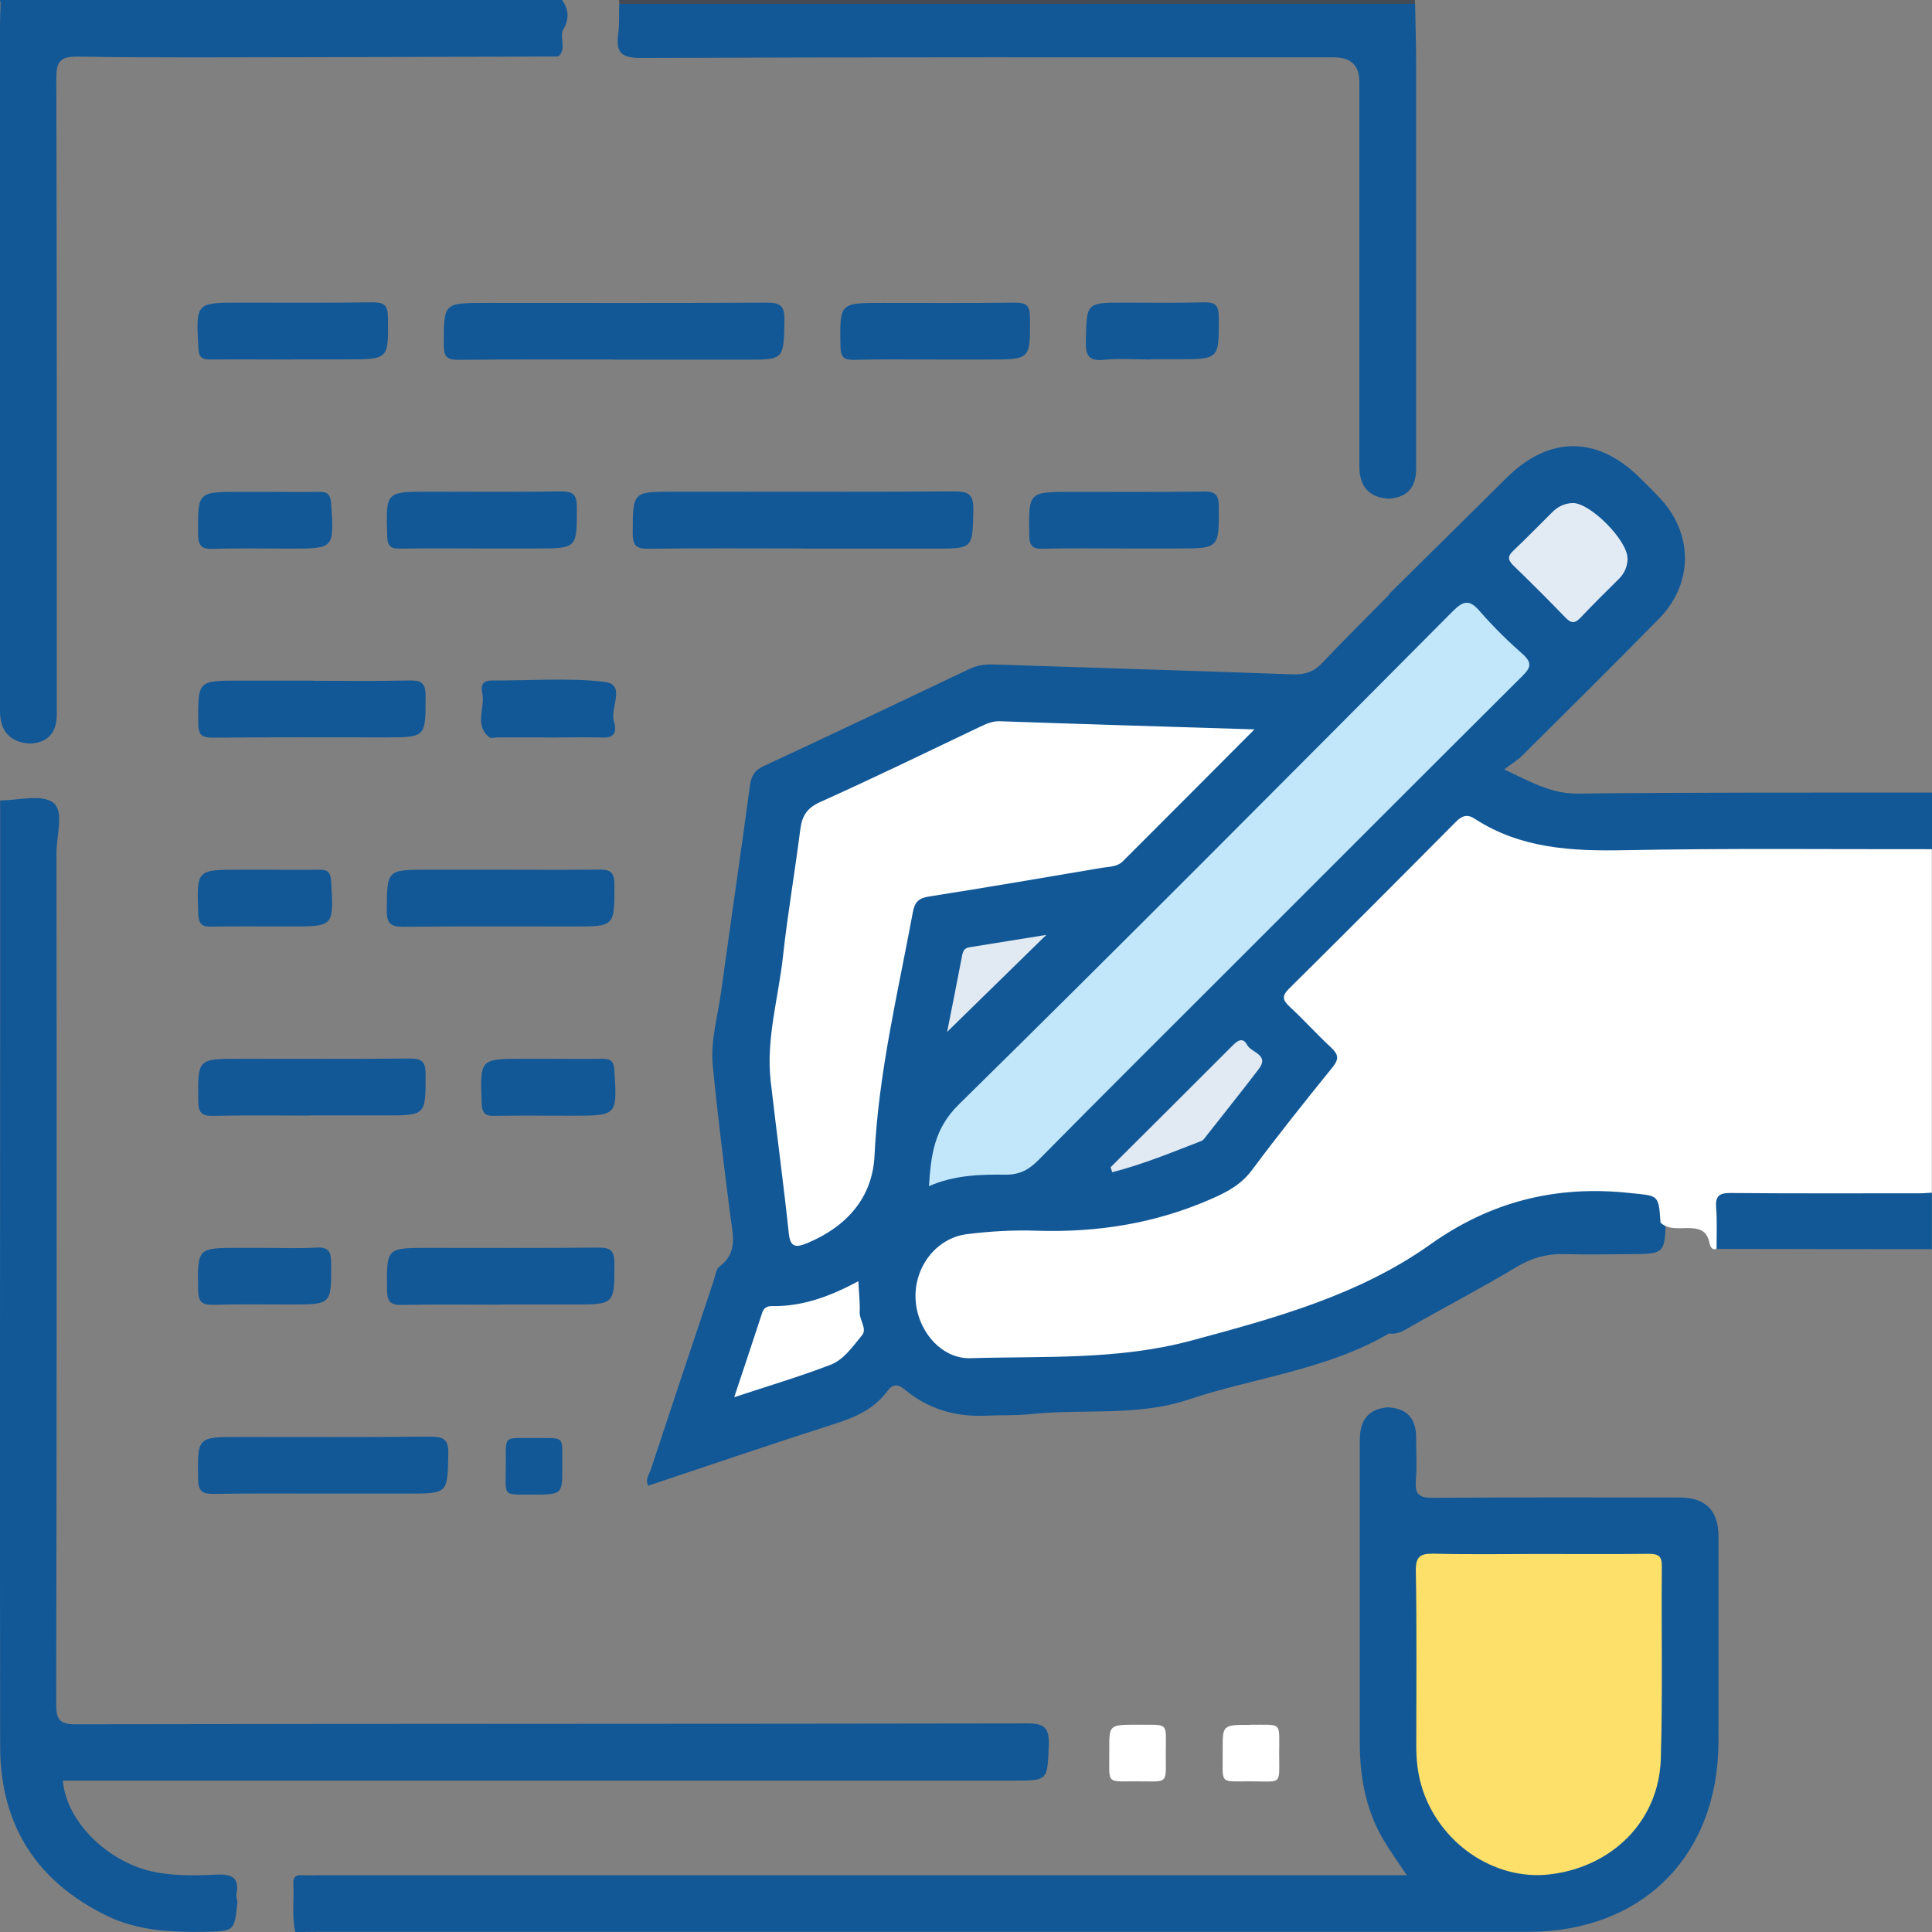
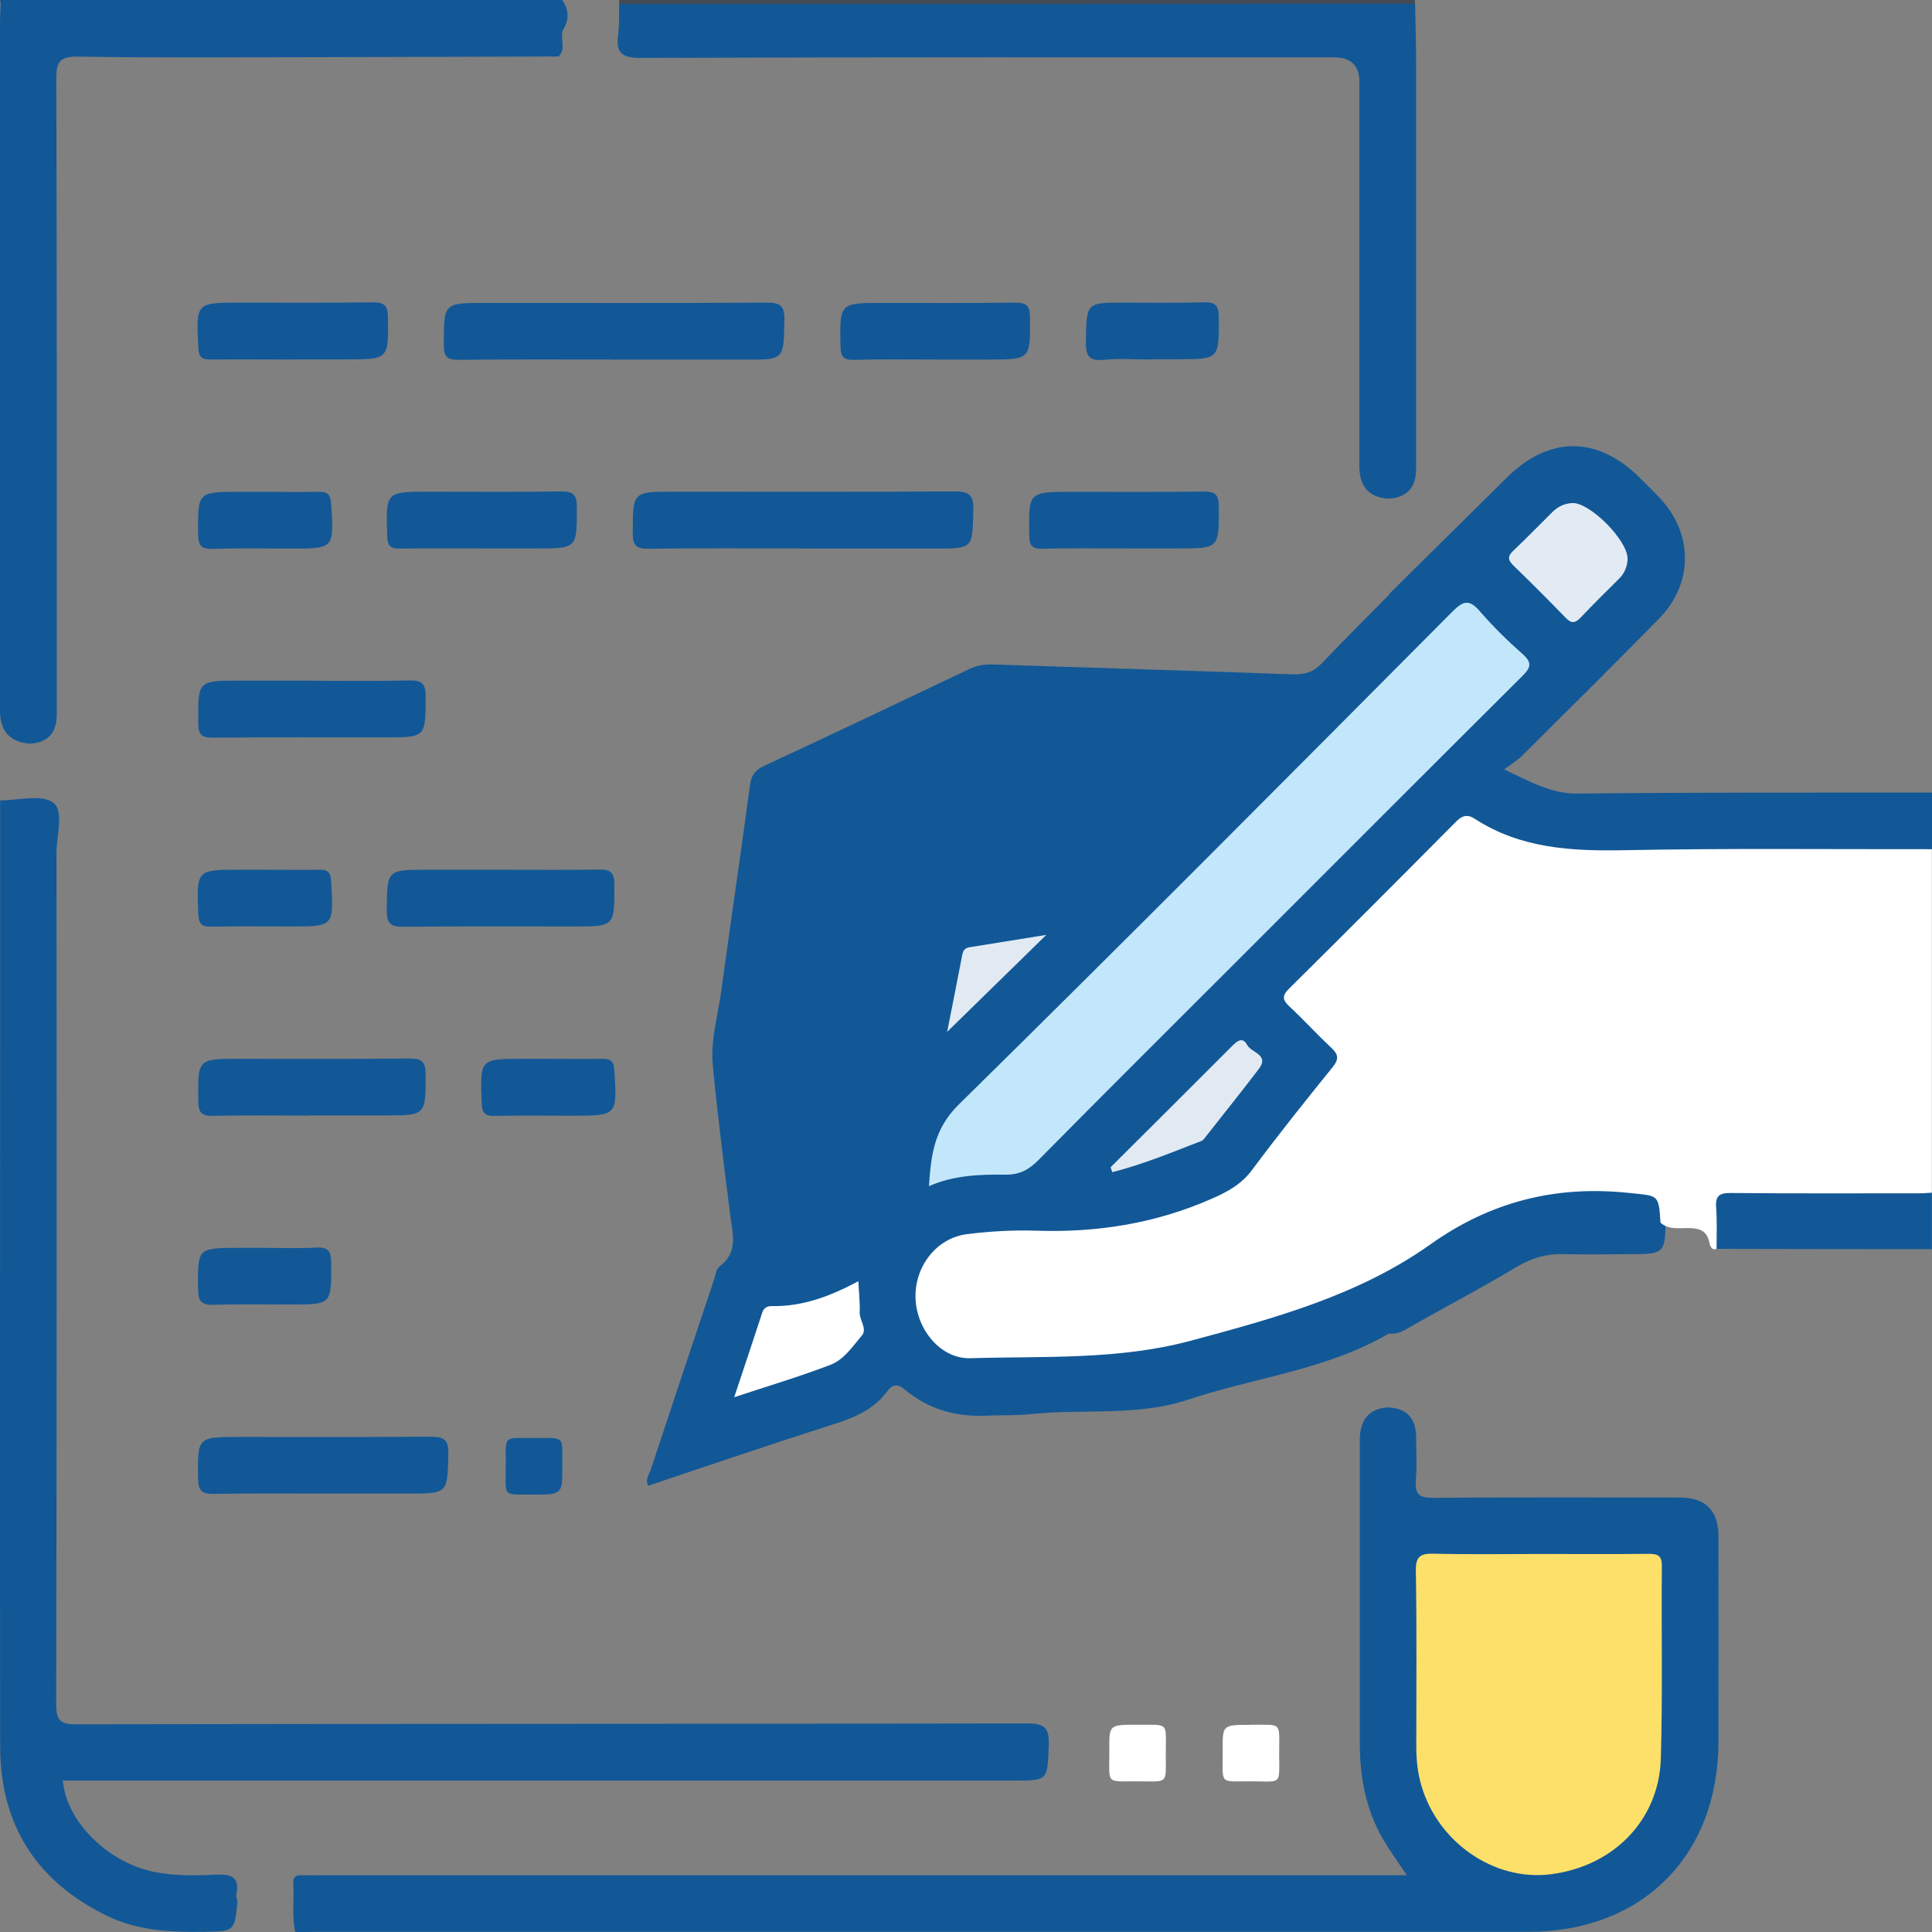
<svg xmlns="http://www.w3.org/2000/svg" id="Layer_1" viewBox="0 0 132.73 132.74">
  <rect x="0" y="0" width="132.73" height="132.74" fill="#808080" stroke="none" />
  <defs>
    <style>.cls-1{fill:#fff;}.cls-2{fill:#e2ebf4;}.cls-3{fill:#fde06a;}.cls-4{fill:#c3e7fa;}.cls-5{fill:#e1eaf3;}.cls-6{fill:#125897;}.cls-7{fill:#444b54;}</style>
  </defs>
  <g id="hyzYvy">
    <path class="cls-6" d="m95.43,40.81c2.7-2.67,5.4-5.33,8.09-8,2.89-2.86,6.19-2.88,9.09-.03.49.48.99.97,1.45,1.47,2.28,2.45,2.27,5.85-.08,8.25-3.11,3.17-6.27,6.3-9.42,9.43-.3.3-.68.52-1.22.93,1.83.86,3.23,1.68,5.06,1.66,8.11-.09,16.22-.06,24.33-.07v3.89c-.47.42-1.04.35-1.6.35-7.99,0-15.98-.02-23.98.02-1.84,0-3.3-.94-4.86-1.61-1.67-.71-1.65-.77-2.91.49-3.24,3.23-6.48,6.47-9.71,9.72-1.09,1.09-1.08,1.19,0,2.28.66.68,1.35,1.34,2,2.03.61.64.64,1.29.11,1.97-2.05,2.62-4.1,5.24-6.17,7.84-.16.2-.35.41-.59.51-2.5,1.07-5,2.17-7.68,2.64-2.6.46-5.25.31-7.88.29-.87,0-1.72.09-2.58.23-2.42.41-3.65,1.93-3.5,4.32.13,2.05,1.78,3.54,4.04,3.55,3.75,0,7.54.06,11.23-.56,4.25-.71,8.41-2,12.48-3.43,2.55-.89,4.77-2.59,7.16-3.89,1.63-.89,3.26-1.79,4.85-2.74.91-.54,1.89-.8,2.96-.79,1.99.03,3.97,0,5.96,0,2.29,0,2.36.08,2.37,2.43-.04,2.03-.15,2.16-2.11,2.17-1.64.01-3.28.04-4.92,0-1.17-.03-2.2.28-3.19.87-2.37,1.43-4.82,2.7-7.22,4.07-.48.27-.95.61-1.56.51-4.28,2.5-9.21,3.02-13.81,4.55-3.52,1.17-7.2.61-10.79.99-1.03.11-2.07.06-3.11.11-2.07.09-3.94-.45-5.53-1.77-.54-.45-.87-.4-1.25.11-.95,1.28-2.32,1.82-3.78,2.28-4.22,1.35-8.41,2.78-12.63,4.19-.22-.44.07-.78.18-1.11,1.43-4.34,2.88-8.67,4.33-13,.11-.33.15-.77.38-.94,1.32-.97.91-2.24.75-3.52-.43-3.43-.87-6.85-1.2-10.29-.17-1.73.35-3.42.58-5.12.64-4.7,1.34-9.4,1.97-14.11.09-.67.31-1.05.95-1.35,4.73-2.2,9.43-4.43,14.13-6.67.52-.25,1.05-.33,1.62-.31,6.86.23,13.73.43,20.59.68.85.03,1.45-.17,2.04-.8,1.51-1.6,3.08-3.14,4.62-4.71Z" />
    <path class="cls-1" d="m114.08,84.01c-.13-2.02-.15-1.84-2.21-2.06-5.01-.52-9.48.61-13.6,3.54-4.93,3.5-10.67,5.06-16.43,6.61-5.01,1.35-10.1,1.06-15.17,1.21-2.04.06-3.68-1.95-3.77-4.07-.1-2.18,1.4-4.17,3.51-4.45,1.58-.2,3.19-.29,4.78-.24,4.2.14,8.22-.5,12.09-2.21,1.09-.48,2.02-.99,2.75-1.98,1.78-2.39,3.64-4.72,5.51-7.03.46-.57.42-.88-.09-1.36-.98-.91-1.88-1.91-2.86-2.82-.47-.44-.54-.72-.04-1.22,3.84-3.8,7.65-7.62,11.45-11.45.44-.45.8-.57,1.33-.22,3.15,2.04,6.65,2.22,10.28,2.15,7.03-.14,14.07-.06,21.11-.07v23.59c-.58.5-1.29.4-1.97.4-3.57.01-7.14,0-10.71.01-1.56,0-1.64.11-1.69,1.7-.02.56.04,1.12-.25,1.64-.46.37-.61-.05-.67-.33-.18-.89-.8-.98-1.53-.98-.63,0-1.29.11-1.82-.37Z" />
    <path class="cls-6" d="m132.72,85.82c-4.93,0-9.86-.01-14.79-.02,0-.95.04-1.9-.03-2.84-.06-.8.22-1.01,1.01-1,4.34.04,8.69.02,13.04.02.26,0,.51-.03.77-.04,0,1.3,0,2.59,0,3.89Z" />
    <path class="cls-7" d="m97.21,0c0,.09,0,.17,0,.26-.5.44-1.11.42-1.71.42-17.08,0-34.16,0-51.24,0-.6,0-1.22.05-1.71-.41,0-.09-.02-.18-.03-.27h54.69Z" />
    <path class="cls-6" d="m.05.27C.04.18.02.09,0,0h38.62c.48.68.49,1.37.05,2.07-.22.59.26,1.29-.31,1.82-.48-.54-.43-1.21-.41-1.84.03-1.01-.45-1.41-1.41-1.36-.43.02-.86,0-1.29,0-10.99,0-21.99,0-32.98,0-.76,0-1.56.17-2.23-.4Z" />
    <path class="cls-6" d="m95.4,96.69q1.89.11,1.89,2.07c0,.99.06,1.99-.02,2.98-.07.91.23,1.17,1.15,1.16,5.65-.04,11.31-.02,16.97-.02q2.67,0,2.67,2.67c0,4.71.01,9.41,0,14.12-.02,7.84-5.25,13.05-13.08,13.05-27.72,0-55.43,0-83.14,0-.52,0-1.04.01-1.55.02-.26-1.11-.07-2.24-.14-3.35-.03-.48.23-.59.63-.56.35.02.69,0,1.04,0h74.83c-.61-.91-1.16-1.67-1.63-2.47-1.18-2.03-1.6-4.25-1.6-6.58v-20.86q-.01-2.12,1.99-2.24Z" />
    <path class="cls-6" d="m16.31,130.68c-.2,2.03-.2,2-2.37,2.04-2.26.03-4.5-.09-6.57-1.09C2.52,129.28.02,125.38.01,120c-.02-16.45-.01-32.89,0-49.34,0-5.22,0-10.44,0-15.67,1.24,0,2.83-.45,3.64.15.77.57.23,2.26.23,3.45.02,19.49.02,38.98-.02,58.46,0,1.13.25,1.42,1.4,1.41,21.77-.04,43.54-.02,65.31-.06,1.19,0,1.52.3,1.48,1.48-.09,2.45-.03,2.45-2.43,2.45H4.32c.23,2.84,3.15,5.68,6.36,6.29,1.37.26,2.76.24,4.13.17,1.08-.06,1.67.16,1.43,1.38-.02.16.05.34.08.5Z" />
    <path class="cls-6" d="m.05.27c12.39,0,24.79,0,37.19-.03.92,0,1.23.29,1.15,1.18-.07.82-.02,1.64-.02,2.46-5.69.02-11.39.04-17.08.05-5.31,0-10.61.05-15.92-.04-1.31-.02-1.5.38-1.5,1.57.04,14.54.03,29.08.03,43.63q0,1.88-1.82,2Q0,50.96,0,48.83V1.69c0-.47.03-.94.04-1.42Z" />
    <path class="cls-6" d="m42.55.27c18.22,0,36.45,0,54.67-.01.02,1.38.07,2.76.07,4.13,0,9.27,0,18.54,0,27.81q0,1.95-1.89,2.06-2.01-.12-2.01-2.23V5.62q0-1.68-1.74-1.68c-15.88,0-31.76-.02-47.64.04-1.38,0-1.7-.41-1.54-1.64.09-.69.05-1.39.07-2.07Z" />
    <path class="cls-6" d="m42.13,24.7c-3.54,0-7.08-.02-10.63.02-.79,0-1.01-.2-1.01-1,0-2.91-.04-2.91,2.87-2.91,6.44,0,12.87.02,19.31-.02.97,0,1.24.24,1.22,1.22-.05,2.7,0,2.7-2.69,2.7-3.02,0-6.05,0-9.07,0Z" />
    <path class="cls-6" d="m55.16,37.68c-3.54,0-7.08-.03-10.62.02-.85.01-1.07-.24-1.07-1.08.01-2.84-.02-2.84,2.81-2.84,6.44,0,12.87.02,19.31-.02,1.04,0,1.3.28,1.28,1.3-.06,2.63-.01,2.63-2.63,2.63-3.03,0-6.05,0-9.07,0Z" />
    <path class="cls-6" d="m22.18,102.61c-2.5,0-5.01-.02-7.51.02-.76.01-1.04-.17-1.06-.99-.04-2.92-.08-2.92,2.84-2.92,4.36,0,8.72.02,13.08-.02.9,0,1.29.13,1.27,1.17-.06,2.74,0,2.74-2.8,2.74-1.94,0-3.88,0-5.82,0Z" />
    <path class="cls-6" d="m21.52,46.77c2.2,0,4.4.03,6.6-.02.82-.02,1.12.17,1.12,1.06,0,2.85.04,2.85-2.81,2.85-3.93,0-7.85-.02-11.77.02-.76,0-1.04-.15-1.04-.99-.02-2.93-.06-2.93,2.86-2.93h5.04Z" />
    <path class="cls-6" d="m34.48,59.75c2.2,0,4.4.02,6.6-.01.78-.02,1.14.12,1.13,1.04,0,2.87.04,2.87-2.8,2.87-3.88,0-7.77-.02-11.65.02-.86,0-1.19-.15-1.19-1.11.03-2.81-.02-2.81,2.84-2.81,1.69,0,3.37,0,5.05,0Z" />
    <path class="cls-6" d="m21.26,76.64c-2.2,0-4.4-.03-6.6.02-.78.02-1.03-.19-1.04-1.01-.03-2.91-.07-2.91,2.86-2.91,3.88,0,7.76.02,11.64-.02.81,0,1.12.17,1.12,1.06,0,2.85.04,2.85-2.81,2.85-1.73,0-3.45,0-5.18,0Z" />
-     <path class="cls-6" d="m34.36,89.63c-2.24,0-4.49-.03-6.73.02-.78.02-1.03-.2-1.04-1.01-.03-2.91-.07-2.91,2.85-2.91,3.88,0,7.77.02,11.65-.02.81,0,1.12.16,1.12,1.06,0,2.85.04,2.85-2.81,2.85-1.67,0-3.36,0-5.04,0Z" />
    <path class="cls-6" d="m64.28,24.7c-1.86,0-3.71-.03-5.57.02-.69.02-.95-.14-.97-.91-.05-3-.08-3,2.9-3s6.05.02,9.07-.02c.76,0,1.04.15,1.05.99.02,2.92.06,2.92-2.85,2.92-1.21,0-2.41,0-3.62,0Z" />
    <path class="cls-6" d="m77.22,37.68c-1.86,0-3.71-.03-5.57.02-.74.02-.93-.21-.94-.93-.04-2.98-.07-2.98,2.93-2.98s6.05.02,9.07-.02c.8-.01,1.01.22,1.02,1.02.02,2.89.05,2.89-2.87,2.89-1.22,0-2.43,0-3.63,0Z" />
    <path class="cls-6" d="m33.05,37.68c-1.85,0-3.71-.02-5.56.01-.66.01-.87-.17-.89-.86-.09-3.05-.12-3.05,2.86-3.05s6.04.03,9.06-.02c.83-.01,1.11.2,1.11,1.08,0,2.84.04,2.84-2.81,2.84-1.25,0-2.5,0-3.75,0Z" />
    <path class="cls-6" d="m20.16,24.7c-1.9,0-3.8-.02-5.69,0-.58,0-.81-.13-.84-.78-.17-3.13-.2-3.13,2.91-3.13s6.04.02,9.06-.02c.76,0,1.04.17,1.05,1,.04,2.92.07,2.92-2.86,2.92-1.22,0-2.42,0-3.63,0Z" />
    <path class="cls-6" d="m79.08,24.7c-1.08,0-2.17-.09-3.24.02-1.09.11-1.26-.34-1.24-1.3.05-2.62.01-2.63,2.63-2.63,1.81,0,3.63.03,5.44-.02.75-.02,1.05.13,1.06.98.02,2.93.06,2.93-2.84,2.93-.61,0-1.21,0-1.81,0Z" />
    <path class="cls-6" d="m18.15,33.79c1.25,0,2.5.02,3.75,0,.6-.02.8.18.85.8.2,3.1.22,3.1-2.8,3.1-1.77,0-3.54-.04-5.3.02-.76.02-1.03-.16-1.04-.99-.02-2.93-.05-2.93,2.86-2.93.56,0,1.12,0,1.68,0Z" />
-     <path class="cls-6" d="m37.46,50.66h-3.23c-.22,0-.5.09-.63-.02-1.05-.86-.24-2.03-.47-3.04-.1-.44-.02-.85.63-.85,2.58.02,5.19-.2,7.75.09,1.54.17.39,1.77.66,2.68.13.46.26,1.17-.69,1.15-1.34-.03-2.67,0-4.01,0Z" />
    <path class="cls-6" d="m18.17,59.75c1.25,0,2.5.02,3.75,0,.61-.02.8.2.83.81.18,3.1.2,3.09-2.81,3.09-1.81,0-3.62-.02-5.43.01-.67.02-.86-.21-.89-.88-.11-3.04-.13-3.03,2.87-3.03.56,0,1.11,0,1.67,0Z" />
    <path class="cls-6" d="m37.62,72.74c1.25,0,2.5.02,3.75,0,.6-.01.8.18.84.81.19,3.1.21,3.1-2.93,3.1-1.77,0-3.54-.02-5.3.01-.68.02-.87-.21-.89-.89-.11-3.03-.13-3.03,2.85-3.03.56,0,1.12,0,1.68,0Z" />
    <path class="cls-6" d="m18.13,85.73c1.21,0,2.41.05,3.62-.02.82-.04,1,.28,1,1.04.02,2.87.05,2.87-2.78,2.87-1.77,0-3.53-.03-5.3.02-.75.02-1.04-.16-1.06-.99-.04-2.92-.08-2.92,2.83-2.92.56,0,1.12,0,1.68,0Z" />
    <path class="cls-1" d="m78.13,118.49c2.23.02,1.96-.24,1.96,2.02,0,2.16.22,1.86-2.11,1.87-2.07,0-1.75.21-1.77-2.21-.01-1.68,0-1.68,1.92-1.68Z" />
    <path class="cls-1" d="m85.88,118.49c2.25.02,2-.26,2,1.99s.24,1.89-2.08,1.9c-2.1,0-1.78.23-1.8-2.17-.01-1.71,0-1.71,1.89-1.71Z" />
    <path class="cls-6" d="m36.78,98.79c2.11.02,1.84-.2,1.85,2.02.01,1.88,0,1.88-2.21,1.87-1.98,0-1.66.15-1.67-2.19-.01-1.97-.14-1.67,2.03-1.7Z" />
-     <path class="cls-1" d="m86.17,50.12c-3.13,3.14-6.07,6.1-9.03,9.05-.39.39-.95.37-1.45.45-3.95.67-7.9,1.35-11.86,1.97-.71.11-.99.37-1.12,1.1-1.03,5.55-2.36,11.03-2.63,16.71-.14,2.9-1.94,4.89-4.64,6.01-.76.31-1.15.3-1.25-.69-.37-3.47-.84-6.94-1.24-10.41-.34-2.92.53-5.74.84-8.6.32-2.91.82-5.81,1.19-8.72.12-.94.46-1.49,1.39-1.9,3.69-1.66,7.33-3.43,10.98-5.17.43-.2.84-.39,1.35-.37,5.72.2,11.45.37,17.49.56Z" />
+     <path class="cls-1" d="m86.17,50.12Z" />
    <path class="cls-4" d="m63.82,81.5c.14-2.15.35-3.95,2.05-5.62,11.4-11.21,22.66-22.55,33.93-33.88.77-.77,1.17-.81,1.88.01.9,1.04,1.9,2.02,2.93,2.93.66.59.56.93-.02,1.5-6.55,6.52-13.09,13.07-19.62,19.6-4.55,4.55-9.12,9.09-13.64,13.67-.65.65-1.28,1-2.24.99-1.76-.02-3.54.03-5.27.79Z" />
    <path class="cls-2" d="m111.82,38.37c-.02.54-.2,1-.59,1.39-.89.88-1.78,1.76-2.64,2.67-.39.41-.65.41-1.04,0-1.17-1.21-2.36-2.4-3.57-3.57-.4-.39-.42-.65,0-1.04.91-.86,1.78-1.76,2.67-2.64.38-.38.85-.6,1.38-.62,1.21-.04,3.8,2.58,3.78,3.81Z" />
    <path class="cls-1" d="m58.97,88.03c.04.84.12,1.48.09,2.12-.02.56.54,1.14.15,1.6-.63.75-1.23,1.66-2.15,2.01-2.1.81-4.27,1.45-6.62,2.23.69-2.07,1.31-3.93,1.92-5.79.11-.35.33-.47.66-.47,2.12.04,4.03-.68,5.95-1.71Z" />
    <path class="cls-5" d="m76.3,80.19c2.8-2.79,5.61-5.58,8.4-8.38.38-.38.71-.53.98-.02.29.54,1.55.66.8,1.65-1.17,1.54-2.39,3.05-3.58,4.57-.11.13-.21.31-.35.37-2.02.78-4.04,1.62-6.14,2.15-.04-.11-.07-.23-.11-.34Z" />
    <path class="cls-5" d="m71.88,64.23c-2.36,2.31-4.59,4.49-6.81,6.66.34-1.7.69-3.49,1.04-5.3.06-.28.17-.46.48-.51,1.72-.27,3.44-.56,5.28-.85Z" />
    <path class="cls-3" d="m105.77,106.76c2.5,0,5.01.02,7.51-.01.66,0,.9.16.89.86-.04,4.41.06,8.81-.07,13.22-.13,4.24-3.29,7.42-7.62,7.94-3.84.46-7.69-2.19-8.83-6.1-.26-.88-.35-1.78-.35-2.69,0-4.02.04-8.03-.03-12.05-.02-1.03.33-1.21,1.26-1.19,2.41.06,4.83.02,7.25.02Z" />
  </g>
</svg>